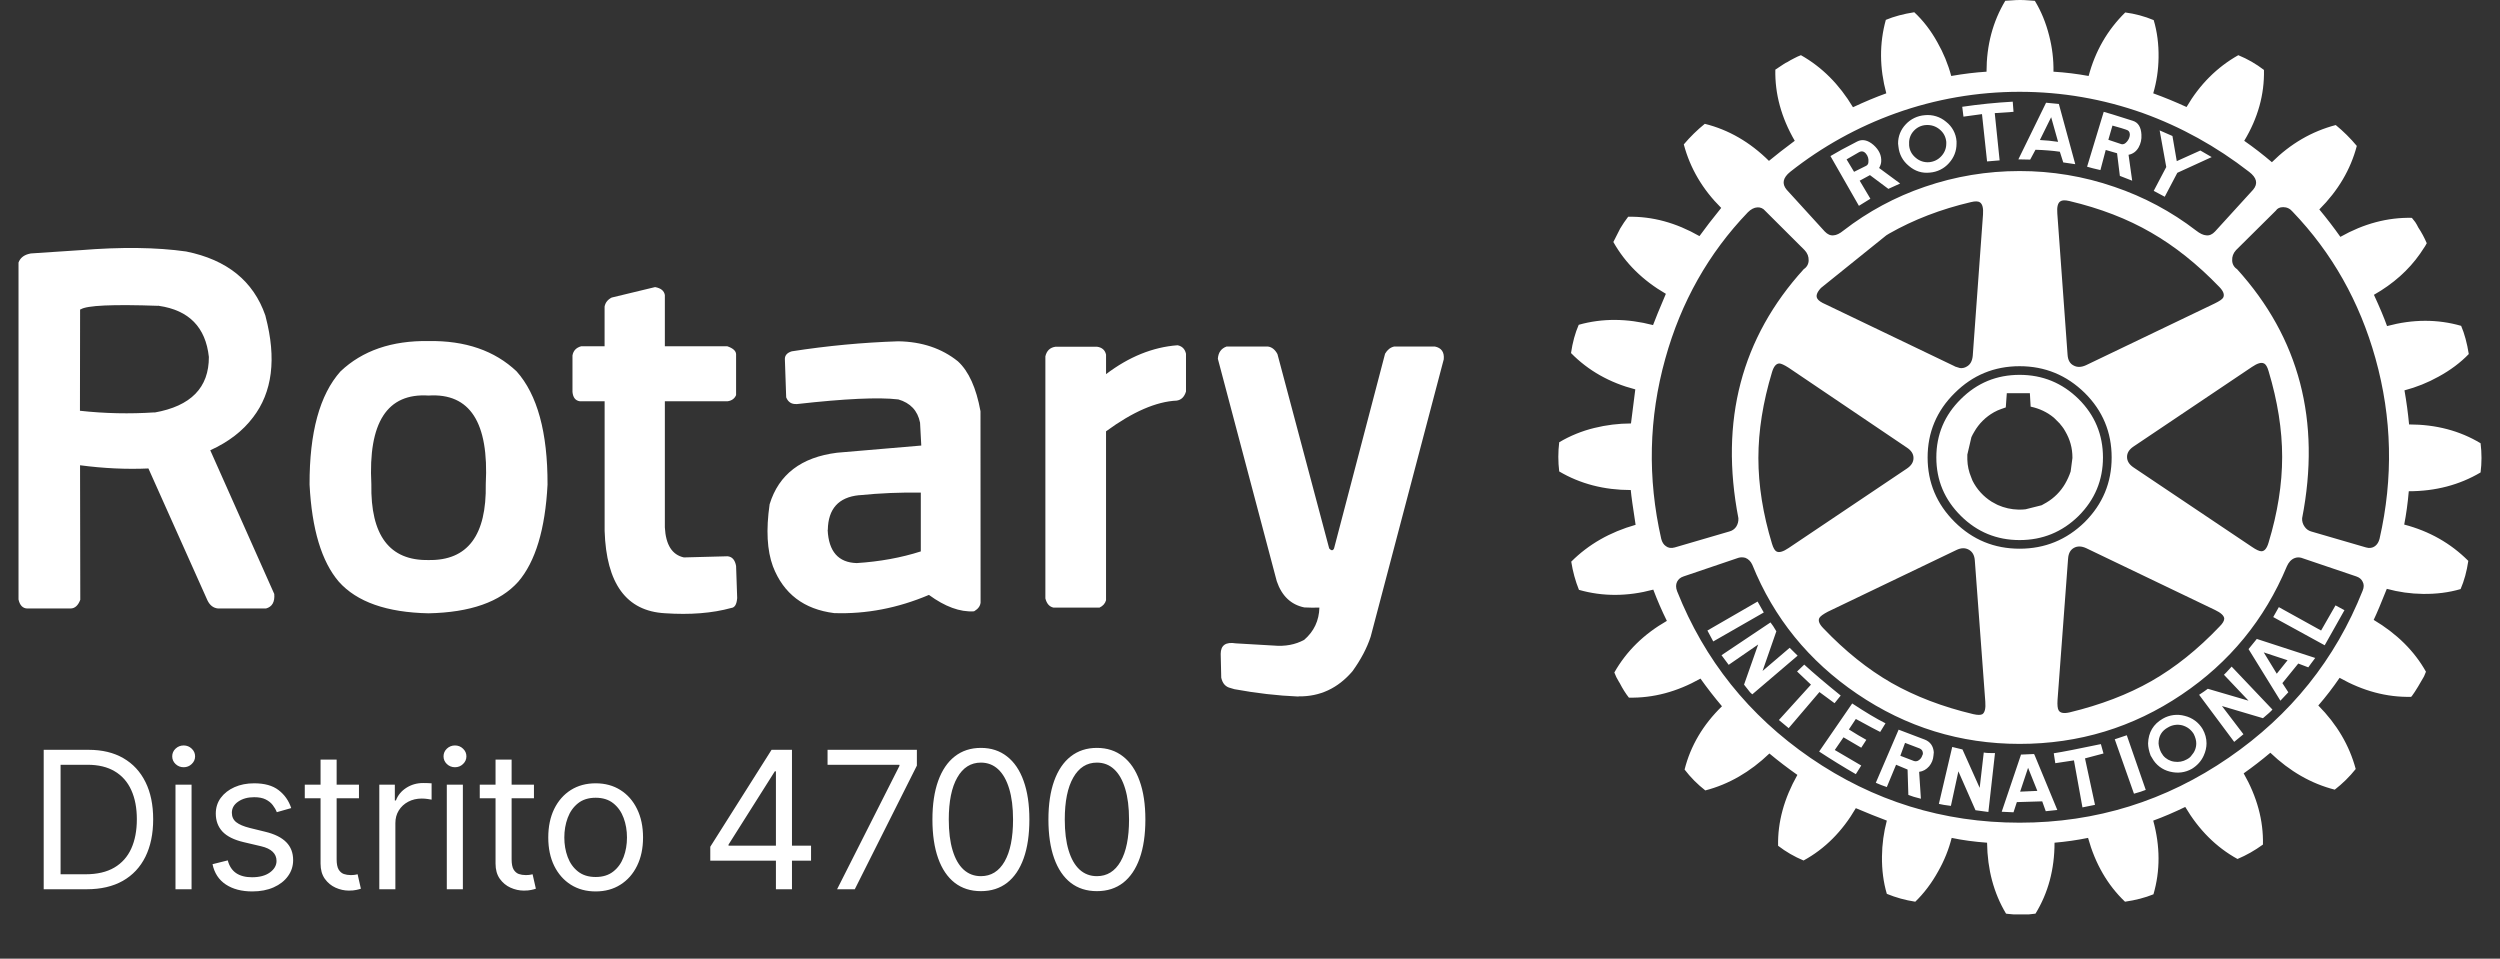
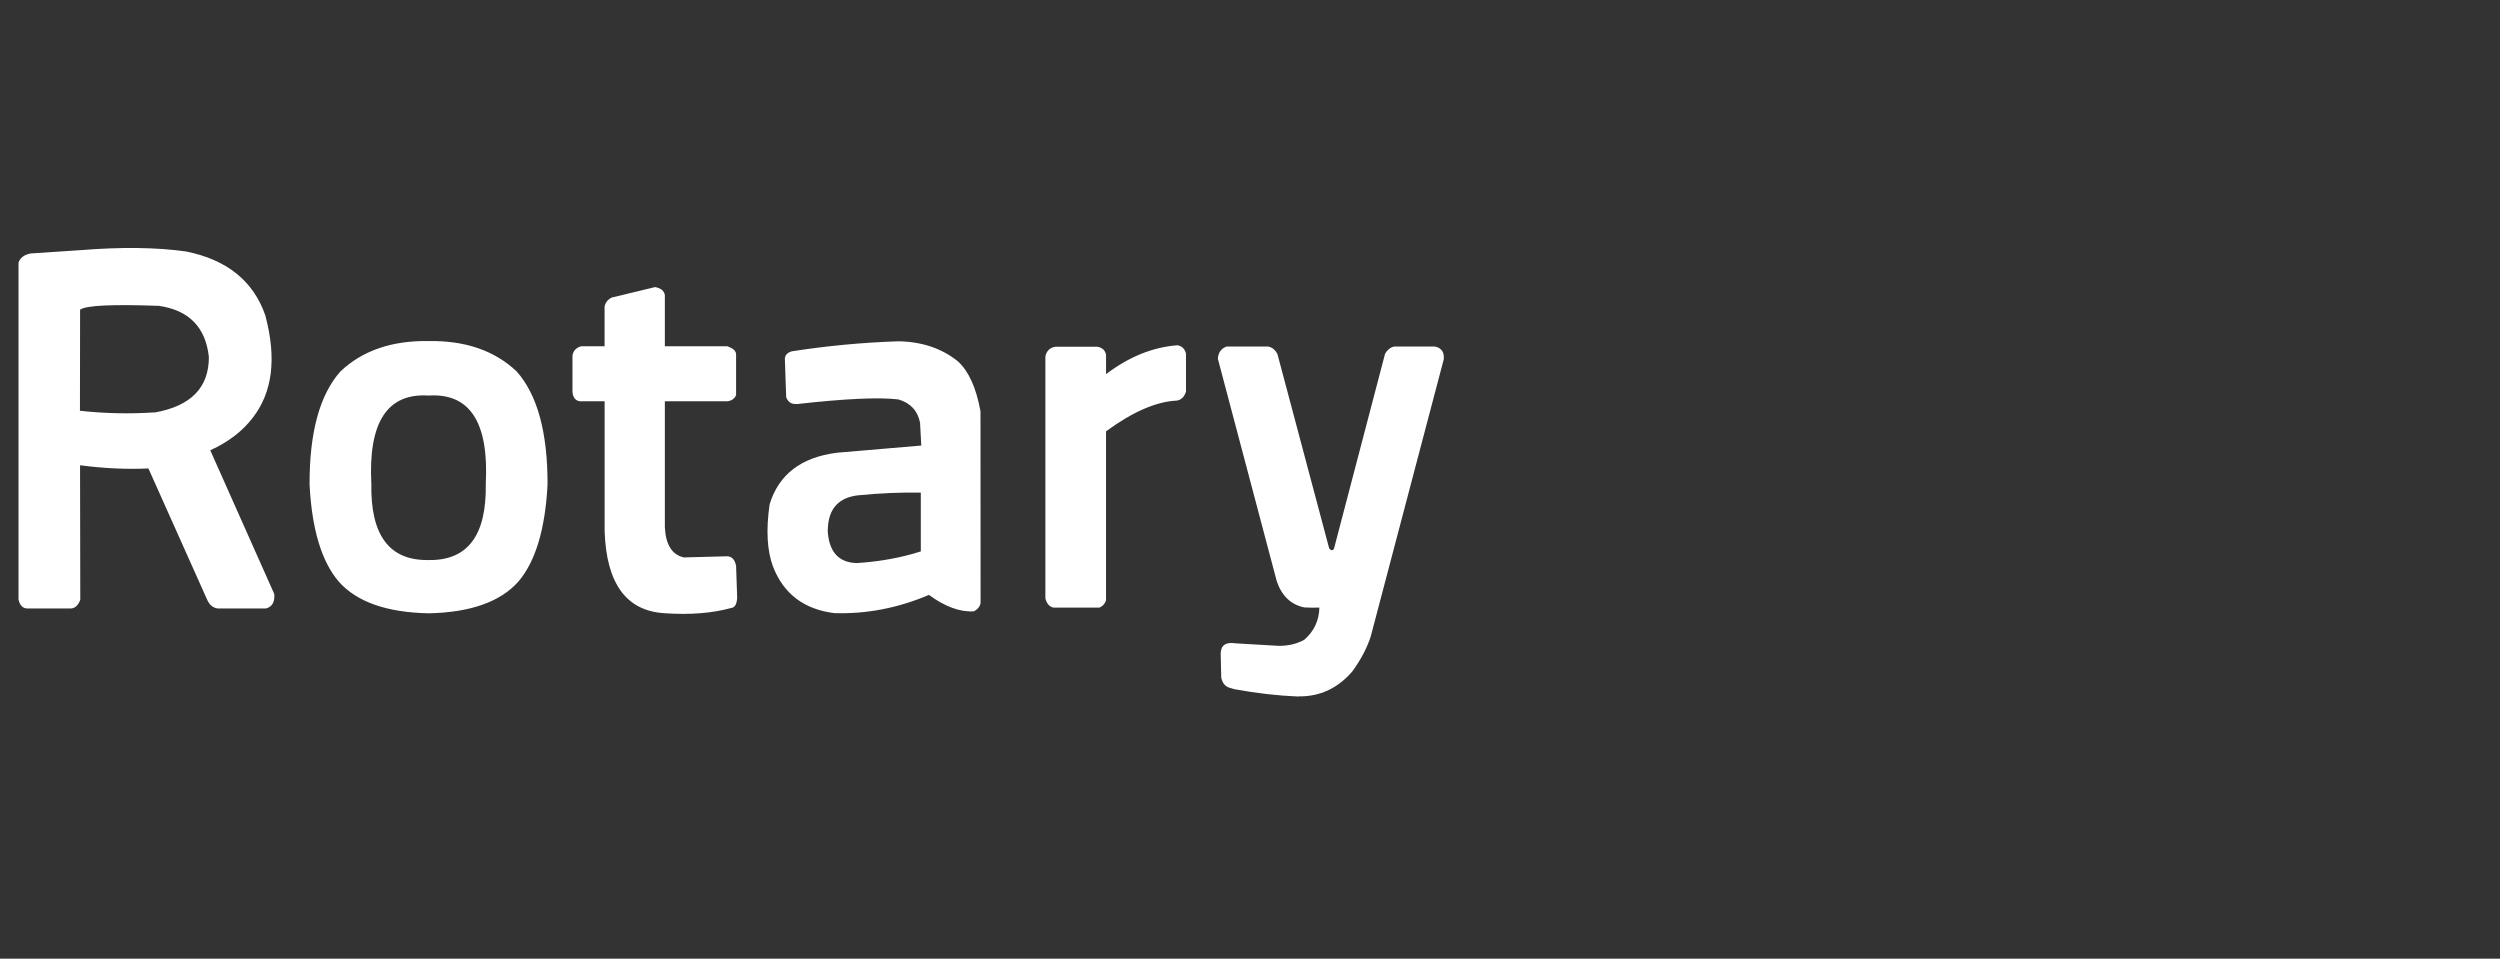
<svg xmlns="http://www.w3.org/2000/svg" width="133" height="51" viewBox="0 0 133 51" fill="none">
  <rect x="0" y="0" width="133" height="51" fill="#333333" stroke="none" />
  <g clip-path="url(#clip0_3_219)">
    <path d="M4.266 13.309L1.633 13.484C1.586 13.494 1.541 13.504 1.497 13.517C1.238 13.593 1.067 13.743 0.985 13.968V31.892C1.054 32.206 1.212 32.366 1.456 32.372H3.754C3.984 32.368 4.156 32.213 4.271 31.909L4.259 24.752C5.517 24.918 6.73 24.975 7.896 24.922L11.03 31.925C11.032 31.929 11.034 31.933 11.035 31.937C11.165 32.207 11.356 32.351 11.608 32.372H14.148C14.478 32.284 14.626 32.026 14.591 31.6L11.186 23.955C12.158 23.512 12.915 22.929 13.459 22.207C14.493 20.866 14.717 19.079 14.131 16.843C14.125 16.823 14.12 16.803 14.116 16.782C13.483 14.954 12.079 13.819 9.902 13.379C8.324 13.156 6.446 13.132 4.266 13.31M8.43 16.27V16.254L8.45 16.27C10.054 16.503 10.94 17.409 11.112 18.99C11.118 20.621 10.154 21.606 8.22 21.947V21.939C6.903 22.026 5.581 21.999 4.253 21.853L4.261 16.461H4.29C4.605 16.247 5.984 16.184 8.43 16.27M48.947 22.483L49.012 23.703L44.529 24.085C42.626 24.325 41.431 25.238 40.944 26.826C40.748 28.182 40.807 29.284 41.12 30.132C41.681 31.586 42.767 32.414 44.377 32.617C46.081 32.675 47.762 32.352 49.419 31.649C50.275 32.276 51.073 32.568 51.81 32.523C51.821 32.519 51.832 32.513 51.843 32.508C52.041 32.388 52.149 32.237 52.167 32.057L52.162 21.877C51.936 20.635 51.536 19.75 50.96 19.222C50.099 18.531 49.041 18.176 47.785 18.157C45.889 18.22 43.998 18.398 42.124 18.69C41.879 18.764 41.756 18.9 41.755 19.096L41.825 21.138C41.925 21.389 42.107 21.508 42.37 21.495C42.382 21.496 42.395 21.496 42.407 21.495C44.957 21.209 46.743 21.127 47.764 21.247C47.771 21.248 47.778 21.248 47.785 21.247C48.432 21.434 48.82 21.846 48.946 22.484M45.693 26.345H45.722C46.821 26.235 47.91 26.189 48.987 26.208V29.335C47.94 29.67 46.803 29.877 45.578 29.956C44.601 29.928 44.086 29.342 44.032 28.195L44.04 28.183C44.06 27.07 44.611 26.457 45.693 26.345M27.57 30.949C28.486 29.881 29.006 28.158 29.129 25.78C29.137 23.005 28.588 20.997 27.484 19.758C26.316 18.652 24.754 18.114 22.799 18.144C20.842 18.115 19.28 18.653 18.114 19.758C17.008 20.998 16.46 23.006 16.469 25.78C16.59 28.157 17.11 29.88 18.028 30.949C18.987 32.023 20.577 32.583 22.798 32.628C25.019 32.583 26.609 32.023 27.569 30.949M25.843 25.756C25.89 28.486 24.875 29.832 22.799 29.794C20.723 29.831 19.709 28.486 19.756 25.756C19.584 22.473 20.598 20.902 22.799 21.043C25.001 20.902 26.015 22.473 25.843 25.756M35.369 15.691C35.331 15.47 35.159 15.33 34.851 15.273L32.542 15.83C32.329 15.939 32.203 16.099 32.164 16.31V18.42H30.923C30.654 18.493 30.498 18.657 30.456 18.912V20.848C30.482 21.148 30.613 21.315 30.849 21.348H32.166V28.241C32.254 31.048 33.323 32.51 35.37 32.624C36.716 32.716 37.894 32.623 38.906 32.343C39.083 32.324 39.185 32.163 39.213 31.86C39.215 31.845 39.217 31.83 39.218 31.815L39.16 30.111C39.105 29.804 38.966 29.633 38.742 29.599C38.728 29.596 38.715 29.595 38.7 29.594L36.383 29.655C35.756 29.518 35.419 28.986 35.37 28.057V21.348H38.705C38.93 21.316 39.081 21.206 39.16 21.019V18.847C39.156 18.668 38.998 18.526 38.688 18.42H35.37V15.691M62.682 18.376C62.667 18.374 62.654 18.371 62.64 18.368C61.328 18.467 60.062 18.979 58.842 19.905V18.868C58.789 18.624 58.629 18.483 58.362 18.446H56.155C55.863 18.486 55.683 18.657 55.614 18.957V31.835C55.684 32.114 55.827 32.276 56.039 32.323H58.497C58.68 32.235 58.794 32.105 58.841 31.933V22.946C60.261 21.906 61.516 21.362 62.603 21.312C62.844 21.276 63.008 21.115 63.095 20.828V18.819C63.042 18.58 62.904 18.433 62.681 18.375M65.25 18.437C64.965 18.539 64.812 18.756 64.79 19.087L67.924 30.921C68.191 31.705 68.68 32.169 69.388 32.315C69.666 32.33 69.934 32.332 70.192 32.323C70.174 33.017 69.904 33.589 69.384 34.039C68.909 34.297 68.37 34.398 67.763 34.344L65.746 34.227C65.213 34.139 64.945 34.325 64.941 34.783L64.97 36.055C65.039 36.364 65.205 36.547 65.47 36.605C65.535 36.62 65.601 36.641 65.671 36.665C66.838 36.88 67.97 37.01 69.063 37.055L69.084 37.047C70.22 37.063 71.176 36.617 71.952 35.709C72.396 35.093 72.719 34.481 72.919 33.875L76.808 19.114C76.844 18.734 76.687 18.507 76.336 18.435H74.17C73.971 18.479 73.809 18.607 73.686 18.817L70.971 29.178C70.91 29.304 70.824 29.304 70.713 29.178L67.96 18.837C67.831 18.596 67.661 18.462 67.451 18.435H65.249L65.25 18.437Z" fill="white" />
-     <path d="M125.382 7.763C125.045 7.358 124.67 6.987 124.262 6.652C122.988 6.987 121.855 7.645 120.865 8.629C120.393 8.226 119.902 7.846 119.393 7.491C120.12 6.285 120.471 5.028 120.443 3.721C120.025 3.4 119.566 3.135 119.077 2.936C117.943 3.576 117.024 4.495 116.324 5.693C115.744 5.426 115.153 5.183 114.552 4.965C114.733 4.35 114.827 3.714 114.836 3.058C114.846 2.346 114.76 1.682 114.577 1.07C114.093 0.868 113.584 0.731 113.063 0.663C112.117 1.592 111.467 2.719 111.115 4.042C110.497 3.929 109.873 3.852 109.245 3.814C109.255 3.167 109.177 2.521 109.015 1.895C108.842 1.209 108.588 0.591 108.252 0.041H108.223L107.882 0.017C107.746 0.005 107.609 0 107.472 0C107.327 0 107.19 0.005 107.062 0.017L106.681 0.041C106.016 1.15 105.683 2.407 105.683 3.814C105.104 3.85 104.477 3.925 103.805 4.042C103.638 3.414 103.389 2.81 103.066 2.245C102.722 1.624 102.313 1.093 101.839 0.651C101.266 0.74 100.761 0.876 100.326 1.057C99.979 2.31 99.987 3.613 100.351 4.965C99.798 5.163 99.207 5.41 98.578 5.705C97.851 4.49 96.928 3.567 95.81 2.936C95.692 2.979 95.565 3.037 95.429 3.111C95.312 3.169 95.198 3.233 95.088 3.302C95.021 3.331 94.958 3.366 94.898 3.407L94.448 3.705C94.421 4.995 94.765 6.257 95.481 7.49C94.945 7.888 94.488 8.245 94.108 8.559C93.098 7.559 91.961 6.902 90.695 6.587C90.289 6.916 89.915 7.283 89.578 7.682C89.915 8.952 90.578 10.079 91.568 11.061C91.095 11.646 90.709 12.146 90.411 12.561C89.164 11.848 87.9 11.505 86.617 11.532C86.463 11.733 86.322 11.94 86.195 12.155L85.83 12.874C86.463 13.999 87.395 14.919 88.624 15.631C88.278 16.442 88.052 16.997 87.942 17.294C86.55 16.934 85.232 16.928 83.988 17.279C83.796 17.72 83.659 18.223 83.578 18.783C84.496 19.718 85.637 20.362 86.998 20.715L86.768 22.528C86.11 22.529 85.454 22.61 84.816 22.768C84.159 22.928 83.53 23.184 82.95 23.528C82.887 24.044 82.887 24.565 82.95 25.081C84.069 25.74 85.337 26.07 86.757 26.07C86.783 26.376 86.87 26.993 87.014 27.92C85.65 28.307 84.508 28.961 83.59 29.88C83.672 30.403 83.808 30.903 84 31.38C85.264 31.741 86.582 31.737 87.955 31.368C88.168 31.933 88.409 32.489 88.677 33.031C87.451 33.733 86.521 34.648 85.883 35.776C85.946 35.946 86.022 36.105 86.113 36.248C86.129 36.281 86.148 36.312 86.17 36.341C86.323 36.64 86.486 36.897 86.657 37.114C87.949 37.142 89.218 36.804 90.465 36.101C90.825 36.607 91.207 37.099 91.609 37.573C90.6 38.555 89.937 39.678 89.62 40.94C89.937 41.355 90.304 41.725 90.722 42.051C91.97 41.725 93.106 41.071 94.132 40.086C94.612 40.486 95.109 40.866 95.621 41.225C94.91 42.485 94.568 43.742 94.595 44.995C95.006 45.312 95.456 45.573 95.949 45.779C97.084 45.159 98.011 44.23 98.73 42.994C99.348 43.257 99.898 43.477 100.379 43.656C100.214 44.279 100.127 44.92 100.121 45.564C100.112 46.277 100.198 46.939 100.379 47.553C100.86 47.75 101.365 47.891 101.893 47.971C102.357 47.522 102.762 46.985 103.108 46.361C103.436 45.783 103.675 45.188 103.829 44.576C104.393 44.695 105.02 44.781 105.712 44.832C105.731 46.258 106.068 47.516 106.721 48.606C106.748 48.606 106.78 48.61 106.815 48.618L107.131 48.647H107.923L108.288 48.606C108.963 47.505 109.301 46.248 109.301 44.832C109.9 44.781 110.496 44.695 111.085 44.576C111.468 45.956 112.123 47.087 113.05 47.971C113.614 47.889 114.118 47.758 114.564 47.577C114.928 46.325 114.925 45.017 114.552 43.657C115.096 43.459 115.663 43.216 116.255 42.929C116.981 44.154 117.908 45.078 119.035 45.698C119.508 45.5 119.959 45.243 120.389 44.93C120.417 43.65 120.075 42.389 119.363 41.143C119.852 40.798 120.325 40.432 120.782 40.046C121.819 41.038 122.961 41.692 124.209 42.01C124.623 41.689 124.998 41.32 125.324 40.911C124.988 39.659 124.325 38.533 123.334 37.532C123.74 37.064 124.118 36.572 124.467 36.06C125.711 36.762 126.979 37.1 128.269 37.072L128.311 37.032C128.404 36.908 128.513 36.74 128.639 36.532C128.756 36.334 128.856 36.163 128.938 36.019L128.967 35.963C129.003 35.873 129.034 35.797 129.061 35.735C128.444 34.634 127.516 33.715 126.28 32.978C126.452 32.617 126.684 32.067 126.978 31.326C127.604 31.497 128.244 31.588 128.897 31.596C129.616 31.606 130.285 31.521 130.904 31.339C131.095 30.898 131.232 30.398 131.314 29.839C130.376 28.901 129.24 28.257 127.904 27.907C128.011 27.357 128.093 26.766 128.147 26.134C129.566 26.134 130.839 25.8 131.967 25.134C132.032 24.621 132.032 24.104 131.967 23.581C130.858 22.913 129.591 22.58 128.163 22.58C128.106 21.972 128.024 21.368 127.918 20.767C128.55 20.601 129.16 20.357 129.731 20.038C130.36 19.695 130.896 19.294 131.339 18.835C131.248 18.258 131.113 17.758 130.933 17.335C129.678 16.974 128.364 16.978 126.991 17.347C126.834 16.906 126.602 16.351 126.293 15.684C127.321 15.098 128.14 14.369 128.75 13.496L129.02 13.089C129.048 13.035 129.076 12.985 129.103 12.939C128.979 12.646 128.828 12.366 128.652 12.101C128.605 12.002 128.551 11.907 128.491 11.816C128.434 11.739 128.374 11.663 128.311 11.589C127.019 11.561 125.753 11.899 124.508 12.601C124.154 12.1 123.78 11.613 123.388 11.142C124.389 10.142 125.053 9.015 125.382 7.763ZM121.071 11.211C121.153 11.084 121.284 11.02 121.465 11.02C121.664 11.02 121.832 11.101 121.969 11.264C124.061 13.446 125.53 16.046 126.374 19.064C127.258 22.227 127.331 25.427 126.592 28.665C126.549 28.835 126.467 28.966 126.35 29.055C126.214 29.155 126.053 29.178 125.87 29.123L122.953 28.274C122.814 28.235 122.694 28.148 122.612 28.03C122.512 27.898 122.463 27.735 122.473 27.57C123.482 22.396 122.328 17.978 119.01 14.318C118.852 14.218 118.755 14.046 118.752 13.859C118.74 13.653 118.809 13.469 118.957 13.306L121.07 11.211M109.614 10.711C109.703 10.646 109.862 10.641 110.089 10.694C111.727 11.082 113.179 11.642 114.442 12.374C115.697 13.095 116.905 14.059 118.068 15.265C118.287 15.49 118.355 15.68 118.273 15.834C118.229 15.915 118.08 16.018 117.825 16.143L110.975 19.429C110.72 19.545 110.499 19.549 110.31 19.441C110.119 19.344 110.014 19.155 109.995 18.876L109.449 11.357C109.421 11.007 109.477 10.792 109.614 10.71M112.476 9.938C110.858 9.38 109.157 9.097 107.443 9.1C105.707 9.1 104.025 9.379 102.397 9.938C100.836 10.47 99.375 11.256 98.074 12.264C97.875 12.427 97.698 12.512 97.545 12.52C97.381 12.539 97.226 12.471 97.078 12.317L95.047 10.089C94.785 9.772 94.849 9.456 95.24 9.141C96.933 7.802 98.835 6.747 100.872 6.018C102.98 5.266 105.204 4.883 107.444 4.884C109.692 4.884 111.88 5.262 114.008 6.018C116.026 6.747 117.907 7.788 119.652 9.141C120.063 9.455 120.135 9.771 119.869 10.089L117.839 12.317C117.694 12.472 117.539 12.54 117.375 12.52C117.219 12.512 117.038 12.427 116.83 12.264C115.519 11.255 114.047 10.469 112.477 9.938M119.803 19.522C120.093 19.325 120.306 19.262 120.442 19.336C120.541 19.378 120.623 19.515 120.688 19.742C121.17 21.344 121.411 22.866 121.411 24.309C121.411 25.752 121.17 27.281 120.688 28.867C120.598 29.174 120.471 29.327 120.307 29.327C120.197 29.327 120.03 29.249 119.803 29.094L113.502 24.866C113.272 24.711 113.158 24.526 113.158 24.309C113.158 24.092 113.273 23.91 113.502 23.756L119.803 19.522ZM107.443 19.482C108.789 19.482 109.945 19.957 110.91 20.905C111.864 21.851 112.34 22.995 112.34 24.337C112.34 25.678 111.864 26.816 110.91 27.773C109.944 28.718 108.789 29.191 107.443 29.191C106.098 29.191 104.947 28.718 103.994 27.773C103.03 26.816 102.549 25.671 102.549 24.337C102.549 23.003 103.031 21.851 103.994 20.905C104.947 19.956 106.098 19.482 107.443 19.482ZM110.023 29.717C110.04 29.448 110.139 29.26 110.323 29.152C110.514 29.043 110.737 29.047 110.991 29.165L117.838 32.45C118.155 32.601 118.319 32.755 118.33 32.909C118.33 33.026 118.248 33.166 118.084 33.328C116.927 34.544 115.717 35.514 114.453 36.235C113.198 36.948 111.748 37.502 110.105 37.898C109.796 37.969 109.6 37.933 109.519 37.789C109.464 37.699 109.444 37.515 109.461 37.235L110.022 29.717M121.657 30.136C121.756 29.911 121.892 29.764 122.068 29.693C122.184 29.647 122.312 29.641 122.432 29.676L125.353 30.665C125.517 30.719 125.63 30.813 125.694 30.949C125.768 31.085 125.768 31.242 125.694 31.421C124.239 35.081 121.865 38.043 118.573 40.306C115.22 42.613 111.51 43.767 107.443 43.767C103.377 43.767 99.662 42.617 96.315 40.319C93.04 38.066 90.676 35.109 89.221 31.45C89.15 31.259 89.15 31.093 89.221 30.949C89.287 30.814 89.402 30.719 89.567 30.665L92.483 29.676C92.6 29.641 92.724 29.641 92.853 29.676C93.016 29.741 93.139 29.864 93.222 30.043C94.365 32.873 96.223 35.162 98.796 36.911C101.408 38.686 104.291 39.575 107.443 39.575C110.596 39.575 113.474 38.7 116.066 36.952C118.612 35.238 120.476 32.966 121.658 30.136M96.22 13.858C96.218 14.045 96.12 14.218 95.962 14.317C92.641 17.969 91.482 22.387 92.483 27.57C92.491 27.741 92.45 27.894 92.36 28.03C92.275 28.15 92.15 28.237 92.007 28.273L89.099 29.123C88.909 29.177 88.751 29.154 88.623 29.054C88.504 28.973 88.423 28.843 88.377 28.664C87.641 25.427 87.714 22.232 88.594 19.079C89.431 16.067 90.895 13.472 92.988 11.292C93.151 11.129 93.32 11.043 93.492 11.032C93.65 11.021 93.803 11.088 93.902 11.21L96.003 13.305C96.156 13.468 96.228 13.652 96.22 13.858ZM96.683 15.887C96.593 15.743 96.658 15.553 96.876 15.318L100.351 12.52C100.405 12.485 100.456 12.454 100.502 12.427C101.802 11.687 103.252 11.128 104.856 10.752C105.082 10.697 105.241 10.702 105.331 10.764C105.467 10.854 105.522 11.071 105.496 11.415L104.95 18.929C104.923 19.209 104.817 19.398 104.634 19.499C104.526 19.568 104.397 19.596 104.269 19.581L104.006 19.499C103.998 19.488 103.989 19.482 103.982 19.482L97.135 16.197C96.889 16.092 96.739 15.988 96.683 15.888M94.653 19.336C94.751 19.336 94.92 19.412 95.157 19.564L101.441 23.809C101.68 23.964 101.798 24.149 101.798 24.367C101.798 24.584 101.684 24.765 101.459 24.92L95.157 29.153C94.865 29.351 94.65 29.413 94.513 29.34C94.423 29.296 94.342 29.161 94.272 28.933C93.788 27.339 93.546 25.817 93.546 24.367C93.546 22.916 93.788 21.401 94.272 19.796C94.362 19.497 94.489 19.345 94.653 19.337M104.087 29.258C104.334 29.14 104.552 29.137 104.744 29.246C104.935 29.354 105.041 29.543 105.06 29.814L105.618 37.329C105.645 37.682 105.594 37.903 105.466 37.992C105.376 38.046 105.213 38.046 104.977 37.992C103.348 37.605 101.896 37.051 100.625 36.329C99.37 35.608 98.16 34.639 96.999 33.421C96.78 33.196 96.711 33.012 96.794 32.868C96.849 32.779 96.998 32.671 97.241 32.543L104.087 29.258ZM91.145 34.125L93.833 32.584L93.504 32.002L90.834 33.544L91.145 34.125ZM98.361 38.806L98.73 38.249C99.439 38.636 99.87 38.867 100.026 38.94L100.309 38.48C99.839 38.245 99.248 37.893 98.537 37.424L96.778 39.982C97.417 40.401 98.068 40.803 98.73 41.185L99.018 40.726L97.61 39.9L98.074 39.225L99.018 39.778L99.289 39.36C99.007 39.205 98.697 39.021 98.361 38.807M95.986 35.357L95.604 35.723L96.343 36.423L94.637 38.305L95.157 38.737L96.794 36.817L97.598 37.41L97.926 37.004C97.125 36.356 96.478 35.807 95.986 35.357ZM94.501 33.585C94.383 33.379 94.28 33.222 94.19 33.113L91.584 34.857C91.666 34.973 91.794 35.144 91.966 35.369L93.534 34.288L92.783 36.423C92.811 36.45 92.879 36.537 92.988 36.683C93.071 36.8 93.148 36.885 93.222 36.939L95.634 34.882L95.211 34.463L93.768 35.695L94.502 33.585M106.135 40.062C105.872 40.07 105.672 40.061 105.536 40.034L105.319 41.913L104.404 39.871L103.858 39.738L103.148 42.767C103.285 42.802 103.498 42.837 103.788 42.873L104.186 41.035L105.096 43.104L105.782 43.197L106.134 40.062M102.398 39.347L101.007 38.818L99.793 41.644C99.984 41.73 100.18 41.806 100.379 41.871L100.871 40.684L101.483 40.94L101.524 42.29C101.68 42.354 101.903 42.423 102.192 42.493L102.098 41.062C102.306 41.035 102.484 40.935 102.632 40.765C102.767 40.601 102.844 40.412 102.861 40.195L102.878 40.021C102.85 39.687 102.69 39.462 102.397 39.346M102.127 39.818C102.225 39.864 102.279 39.932 102.291 40.021C102.307 40.081 102.297 40.145 102.262 40.196C102.234 40.295 102.171 40.382 102.086 40.44C102.008 40.502 101.903 40.517 101.811 40.481L101.102 40.209V40.196L101.348 39.521L102.127 39.818M113.145 39.115L112.505 39.33L113.527 42.225C113.792 42.153 114.001 42.085 114.154 42.022L113.145 39.115ZM111.906 40.086L111.767 39.586C110.55 39.841 109.715 40.004 109.26 40.074L109.342 40.602L110.334 40.452L110.786 42.953L111.454 42.818L110.922 40.346L111.906 40.085M107.513 40.144L107.501 40.196L106.491 43.185L107.119 43.214L107.296 42.672L108.646 42.632L108.834 43.156L109.449 43.091L108.252 40.196L108.211 40.114L107.513 40.144M107.894 40.847L108.386 42.075L107.471 42.116L107.894 40.847M114.278 39.545C114.278 39.735 114.323 39.952 114.413 40.196L114.495 40.331C114.692 40.692 115.035 40.953 115.438 41.05C115.856 41.155 116.248 41.105 116.612 40.9C116.902 40.718 117.111 40.483 117.239 40.195C117.337 39.979 117.387 39.761 117.387 39.545C117.387 39.284 117.318 39.032 117.182 38.789C116.974 38.436 116.63 38.182 116.23 38.085C115.834 37.975 115.411 38.029 115.057 38.236C114.557 38.523 114.297 38.959 114.278 39.546M114.836 39.546C114.836 39.161 115.003 38.877 115.34 38.697C115.565 38.562 115.836 38.523 116.091 38.586C116.355 38.66 116.561 38.812 116.706 39.046C116.796 39.228 116.841 39.394 116.841 39.546C116.841 39.79 116.755 40.007 116.583 40.197C116.536 40.27 116.454 40.338 116.337 40.4C116.135 40.516 115.899 40.558 115.668 40.521C115.438 40.49 115.229 40.374 115.081 40.196L114.975 40.034C114.896 39.882 114.849 39.716 114.835 39.546M118.724 35.463C118.497 35.715 118.36 35.86 118.314 35.898L119.622 37.277L117.456 36.643C117.339 36.733 117.184 36.839 116.993 36.963L118.859 39.468L119.351 39.061L118.207 37.561L120.389 38.208C120.66 37.983 120.828 37.83 120.894 37.749L118.724 35.464M122.966 35.276C123.083 35.121 123.152 35.03 123.17 35.003L120.062 33.991L119.622 34.532L121.317 37.277L121.739 36.829L121.423 36.342L122.268 35.3L122.801 35.503L122.966 35.275M121.698 35.126L121.124 35.841L120.431 34.707L121.698 35.126ZM124.725 32.462L124.249 32.206L123.482 33.544L121.234 32.299L120.935 32.828L123.674 34.329L124.725 32.462M110.581 21.227C109.709 20.37 108.662 19.942 107.443 19.942C106.224 19.942 105.185 20.369 104.321 21.227C103.45 22.084 103.013 23.12 103.013 24.337C103.013 25.554 103.449 26.583 104.321 27.448C105.185 28.304 106.226 28.732 107.443 28.732C108.661 28.732 109.709 28.305 110.581 27.448C111.445 26.583 111.878 25.547 111.878 24.337C111.878 23.128 111.445 22.084 110.581 21.227M109.614 22.58C109.676 22.651 109.735 22.727 109.79 22.809L109.872 22.947C110.126 23.378 110.253 23.841 110.253 24.337V24.366L110.159 25.081C110.085 25.306 109.985 25.527 109.859 25.744C109.621 26.15 109.283 26.491 108.875 26.733C108.784 26.784 108.698 26.832 108.616 26.879L107.759 27.094C107.664 27.105 107.568 27.111 107.472 27.111H107.378C107.001 27.103 106.63 27.02 106.287 26.867L106.204 26.826C106.122 26.78 106.04 26.736 105.958 26.692C105.52 26.418 105.166 26.03 104.937 25.57C104.912 25.511 104.889 25.451 104.867 25.391C104.74 25.091 104.67 24.772 104.662 24.447V24.186L104.879 23.256C104.926 23.155 104.976 23.06 105.031 22.971C105.279 22.535 105.643 22.176 106.082 21.93C106.208 21.86 106.338 21.801 106.476 21.755L106.708 21.674L106.762 20.917H107.989L108.03 21.633C108.503 21.733 108.917 21.931 109.273 22.227L109.585 22.539C109.598 22.55 109.608 22.564 109.614 22.58ZM99.669 7.71C99.361 7.446 99.068 7.387 98.796 7.531C98.161 7.856 97.69 8.114 97.38 8.303L98.894 10.95L99.505 10.572L98.935 9.613L99.481 9.316L100.461 10.048L101.088 9.763L99.969 8.938C100.034 8.822 100.071 8.713 100.079 8.613C100.107 8.279 99.97 7.978 99.669 7.71M99.399 8.613C99.404 8.696 99.362 8.774 99.289 8.816L98.636 9.141L98.238 8.479L98.894 8.1C99.039 8.019 99.166 8.046 99.275 8.182C99.374 8.303 99.418 8.459 99.4 8.613M104.457 6.205L105.442 6.071L105.712 8.588L106.38 8.532L106.121 6.018L107.119 5.949L107.078 5.409C106.178 5.459 105.282 5.55 104.391 5.681L104.456 6.205M101.388 6.612C101.121 6.888 100.973 7.257 100.978 7.64L100.995 7.787C101.038 8.213 101.224 8.559 101.553 8.828C101.881 9.11 102.255 9.228 102.672 9.182C103.062 9.151 103.424 8.972 103.682 8.681C103.952 8.383 104.088 8.036 104.088 7.64V7.518C104.06 7.108 103.857 6.73 103.53 6.477C103.217 6.211 102.807 6.085 102.397 6.128C102.011 6.157 101.651 6.33 101.388 6.611M101.565 7.722V7.64C101.551 7.392 101.64 7.149 101.81 6.966C101.978 6.778 102.215 6.665 102.467 6.652C102.74 6.637 102.981 6.714 103.189 6.885C103.398 7.056 103.514 7.276 103.542 7.547V7.64C103.542 7.893 103.455 8.114 103.283 8.304C103.111 8.493 102.894 8.602 102.632 8.629C102.373 8.65 102.117 8.567 101.921 8.398C101.702 8.218 101.584 7.993 101.564 7.723M113.925 7.169C113.905 6.762 113.752 6.514 113.461 6.425C112.551 6.135 112.036 5.976 111.918 5.949L111.033 8.869C111.213 8.923 111.45 8.983 111.742 9.048L112.025 7.978L112.628 8.153L112.776 9.357L113.432 9.613L113.239 8.235C113.469 8.191 113.647 8.061 113.773 7.844C113.89 7.635 113.94 7.41 113.924 7.17M113.104 6.897C113.24 6.932 113.309 7.023 113.309 7.169C113.3 7.302 113.25 7.422 113.157 7.531C113.059 7.65 112.958 7.696 112.858 7.669L112.164 7.437L112.382 6.681C112.772 6.789 113.014 6.861 113.103 6.896M109.531 5.53L108.851 5.465L107.377 8.478L108.006 8.491L108.288 7.967C108.773 7.982 109.205 8.018 109.584 8.072L109.765 8.641L110.404 8.735L109.531 5.53M109.121 6.234L109.49 7.546C109.169 7.497 108.846 7.464 108.522 7.449L109.122 6.234M115.574 7.235L114.893 6.937L115.245 8.885L114.578 10.154L115.164 10.467L115.833 9.194L117.662 8.357C117.396 8.204 117.195 8.088 117.059 8.007L115.804 8.572L115.574 7.234L115.574 7.235Z" fill="white" />
-     <path d="M4.614 47.308H2.325V39.89H4.715C5.435 39.89 6.051 40.038 6.563 40.335C7.074 40.63 7.467 41.053 7.74 41.606C8.013 42.157 8.149 42.816 8.149 43.584C8.149 44.357 8.011 45.022 7.736 45.58C7.461 46.135 7.06 46.563 6.534 46.862C6.007 47.159 5.367 47.308 4.614 47.308ZM3.223 46.511H4.556C5.169 46.511 5.678 46.392 6.081 46.156C6.484 45.919 6.785 45.582 6.983 45.145C7.181 44.708 7.28 44.188 7.28 43.584C7.28 42.985 7.182 42.47 6.986 42.038C6.791 41.603 6.499 41.27 6.11 41.038C5.721 40.803 5.237 40.686 4.657 40.686H3.223V46.511ZM9.336 47.308V41.744H10.191V47.308H9.336ZM9.771 40.817C9.604 40.817 9.46 40.76 9.34 40.647C9.221 40.533 9.162 40.397 9.162 40.237C9.162 40.078 9.221 39.941 9.34 39.828C9.46 39.715 9.604 39.658 9.771 39.658C9.937 39.658 10.08 39.715 10.198 39.828C10.319 39.941 10.379 40.078 10.379 40.237C10.379 40.397 10.319 40.533 10.198 40.647C10.08 40.76 9.937 40.817 9.771 40.817ZM15.493 42.99L14.726 43.208C14.677 43.08 14.606 42.955 14.512 42.834C14.42 42.711 14.294 42.61 14.135 42.53C13.976 42.45 13.772 42.411 13.523 42.411C13.182 42.411 12.899 42.489 12.672 42.646C12.447 42.801 12.335 42.997 12.335 43.236C12.335 43.449 12.412 43.617 12.567 43.74C12.721 43.863 12.963 43.966 13.291 44.048L14.117 44.251C14.614 44.371 14.985 44.556 15.229 44.805C15.473 45.051 15.595 45.369 15.595 45.758C15.595 46.076 15.503 46.361 15.319 46.612C15.138 46.863 14.885 47.061 14.559 47.206C14.233 47.351 13.854 47.424 13.421 47.424C12.854 47.424 12.384 47.3 12.012 47.054C11.641 46.808 11.405 46.448 11.306 45.975L12.117 45.772C12.195 46.071 12.341 46.296 12.556 46.446C12.773 46.595 13.057 46.67 13.407 46.67C13.805 46.67 14.122 46.586 14.356 46.417C14.593 46.245 14.711 46.04 14.711 45.801C14.711 45.608 14.643 45.446 14.508 45.316C14.373 45.183 14.165 45.084 13.885 45.019L12.958 44.801C12.448 44.681 12.074 44.493 11.835 44.24C11.598 43.984 11.48 43.664 11.48 43.28C11.48 42.966 11.568 42.688 11.744 42.447C11.923 42.205 12.166 42.016 12.473 41.878C12.782 41.74 13.132 41.672 13.523 41.672C14.073 41.672 14.506 41.792 14.82 42.034C15.136 42.275 15.361 42.594 15.493 42.99ZM19.097 41.744V42.468H16.214V41.744H19.097ZM17.054 40.411H17.909V45.714C17.909 45.956 17.944 46.137 18.014 46.257C18.087 46.376 18.178 46.455 18.289 46.496C18.403 46.535 18.522 46.554 18.648 46.554C18.742 46.554 18.819 46.55 18.88 46.54C18.94 46.528 18.988 46.518 19.025 46.511L19.199 47.279C19.141 47.3 19.06 47.322 18.956 47.344C18.852 47.368 18.72 47.38 18.561 47.38C18.32 47.38 18.083 47.328 17.851 47.224C17.622 47.121 17.431 46.962 17.279 46.75C17.129 46.537 17.054 46.269 17.054 45.946V40.411ZM20.179 47.308V41.744H21.005V42.584H21.063C21.164 42.309 21.348 42.086 21.613 41.914C21.879 41.743 22.178 41.657 22.512 41.657C22.575 41.657 22.653 41.658 22.747 41.661C22.841 41.663 22.913 41.667 22.961 41.672V42.541C22.932 42.534 22.865 42.523 22.762 42.508C22.66 42.492 22.553 42.483 22.439 42.483C22.169 42.483 21.927 42.54 21.715 42.653C21.505 42.764 21.338 42.919 21.215 43.117C21.094 43.312 21.034 43.536 21.034 43.787V47.308H20.179ZM23.77 47.308V41.744H24.625V47.308H23.77ZM24.205 40.817C24.038 40.817 23.895 40.76 23.774 40.647C23.655 40.533 23.596 40.397 23.596 40.237C23.596 40.078 23.655 39.941 23.774 39.828C23.895 39.715 24.038 39.658 24.205 39.658C24.371 39.658 24.514 39.715 24.632 39.828C24.753 39.941 24.813 40.078 24.813 40.237C24.813 40.397 24.753 40.533 24.632 40.647C24.514 40.76 24.371 40.817 24.205 40.817ZM28.406 41.744V42.468H25.523V41.744H28.406ZM26.363 40.411H27.218V45.714C27.218 45.956 27.253 46.137 27.323 46.257C27.396 46.376 27.487 46.455 27.599 46.496C27.712 46.535 27.831 46.554 27.957 46.554C28.051 46.554 28.128 46.55 28.189 46.54C28.249 46.528 28.298 46.518 28.334 46.511L28.508 47.279C28.45 47.3 28.369 47.322 28.265 47.344C28.161 47.368 28.029 47.38 27.87 47.38C27.629 47.38 27.392 47.328 27.16 47.224C26.931 47.121 26.74 46.962 26.588 46.75C26.438 46.537 26.363 46.269 26.363 45.946V40.411ZM31.689 47.424C31.186 47.424 30.746 47.304 30.366 47.065C29.99 46.826 29.695 46.492 29.483 46.062C29.273 45.632 29.168 45.13 29.168 44.555C29.168 43.975 29.273 43.469 29.483 43.037C29.695 42.605 29.99 42.269 30.366 42.03C30.746 41.791 31.186 41.672 31.689 41.672C32.191 41.672 32.63 41.791 33.007 42.03C33.386 42.269 33.681 42.605 33.891 43.037C34.103 43.469 34.21 43.975 34.21 44.555C34.21 45.13 34.103 45.632 33.891 46.062C33.681 46.492 33.386 46.826 33.007 47.065C32.63 47.304 32.191 47.424 31.689 47.424ZM31.689 46.656C32.07 46.656 32.384 46.558 32.63 46.362C32.877 46.167 33.059 45.91 33.177 45.591C33.296 45.272 33.355 44.927 33.355 44.555C33.355 44.183 33.296 43.837 33.177 43.515C33.059 43.194 32.877 42.935 32.63 42.737C32.384 42.539 32.07 42.44 31.689 42.44C31.307 42.44 30.993 42.539 30.747 42.737C30.5 42.935 30.318 43.194 30.2 43.515C30.081 43.837 30.022 44.183 30.022 44.555C30.022 44.927 30.081 45.272 30.2 45.591C30.318 45.91 30.5 46.167 30.747 46.362C30.993 46.558 31.307 46.656 31.689 46.656ZM37.787 45.786V45.047L41.047 39.89H41.583V41.034H41.221L38.758 44.932V44.99H43.148V45.786H37.787ZM41.279 47.308V45.562V45.218V39.89H42.133V47.308H41.279ZM44.533 47.308L47.851 40.744V40.686H44.026V39.89H48.778V40.73L45.475 47.308H44.533ZM52.184 47.409C51.639 47.409 51.174 47.261 50.79 46.964C50.406 46.664 50.113 46.231 49.91 45.663C49.707 45.093 49.605 44.405 49.605 43.599C49.605 42.797 49.707 42.112 49.91 41.545C50.115 40.975 50.41 40.54 50.794 40.241C51.18 39.939 51.644 39.788 52.184 39.788C52.725 39.788 53.188 39.939 53.572 40.241C53.958 40.54 54.253 40.975 54.456 41.545C54.661 42.112 54.763 42.797 54.763 43.599C54.763 44.405 54.662 45.093 54.459 45.663C54.256 46.231 53.963 46.664 53.579 46.964C53.195 47.261 52.73 47.409 52.184 47.409ZM52.184 46.612C52.725 46.612 53.145 46.352 53.445 45.83C53.744 45.308 53.894 44.565 53.894 43.599C53.894 42.956 53.825 42.409 53.688 41.958C53.552 41.506 53.357 41.162 53.101 40.925C52.847 40.689 52.542 40.571 52.184 40.571C51.648 40.571 51.229 40.835 50.928 41.364C50.626 41.89 50.475 42.635 50.475 43.599C50.475 44.241 50.542 44.787 50.678 45.236C50.813 45.685 51.007 46.027 51.261 46.261C51.517 46.495 51.825 46.612 52.184 46.612ZM58.355 47.409C57.81 47.409 57.345 47.261 56.961 46.964C56.577 46.664 56.284 46.231 56.081 45.663C55.878 45.093 55.776 44.405 55.776 43.599C55.776 42.797 55.878 42.112 56.081 41.545C56.286 40.975 56.581 40.54 56.965 40.241C57.351 39.939 57.815 39.788 58.355 39.788C58.896 39.788 59.359 39.939 59.743 40.241C60.129 40.54 60.424 40.975 60.627 41.545C60.832 42.112 60.934 42.797 60.934 43.599C60.934 44.405 60.833 45.093 60.63 45.663C60.427 46.231 60.134 46.664 59.75 46.964C59.366 47.261 58.901 47.409 58.355 47.409ZM58.355 46.612C58.896 46.612 59.316 46.352 59.616 45.83C59.915 45.308 60.065 44.565 60.065 43.599C60.065 42.956 59.996 42.409 59.859 41.958C59.723 41.506 59.528 41.162 59.272 40.925C59.018 40.689 58.713 40.571 58.355 40.571C57.819 40.571 57.4 40.835 57.099 41.364C56.797 41.89 56.646 42.635 56.646 43.599C56.646 44.241 56.713 44.787 56.849 45.236C56.984 45.685 57.178 46.027 57.432 46.261C57.688 46.495 57.996 46.612 58.355 46.612Z" fill="white" />
  </g>
  <defs>
    <clipPath id="clip0_3_219">
      <rect width="131.031" height="51" fill="white" transform="translate(0.985)" />
    </clipPath>
  </defs>
</svg>